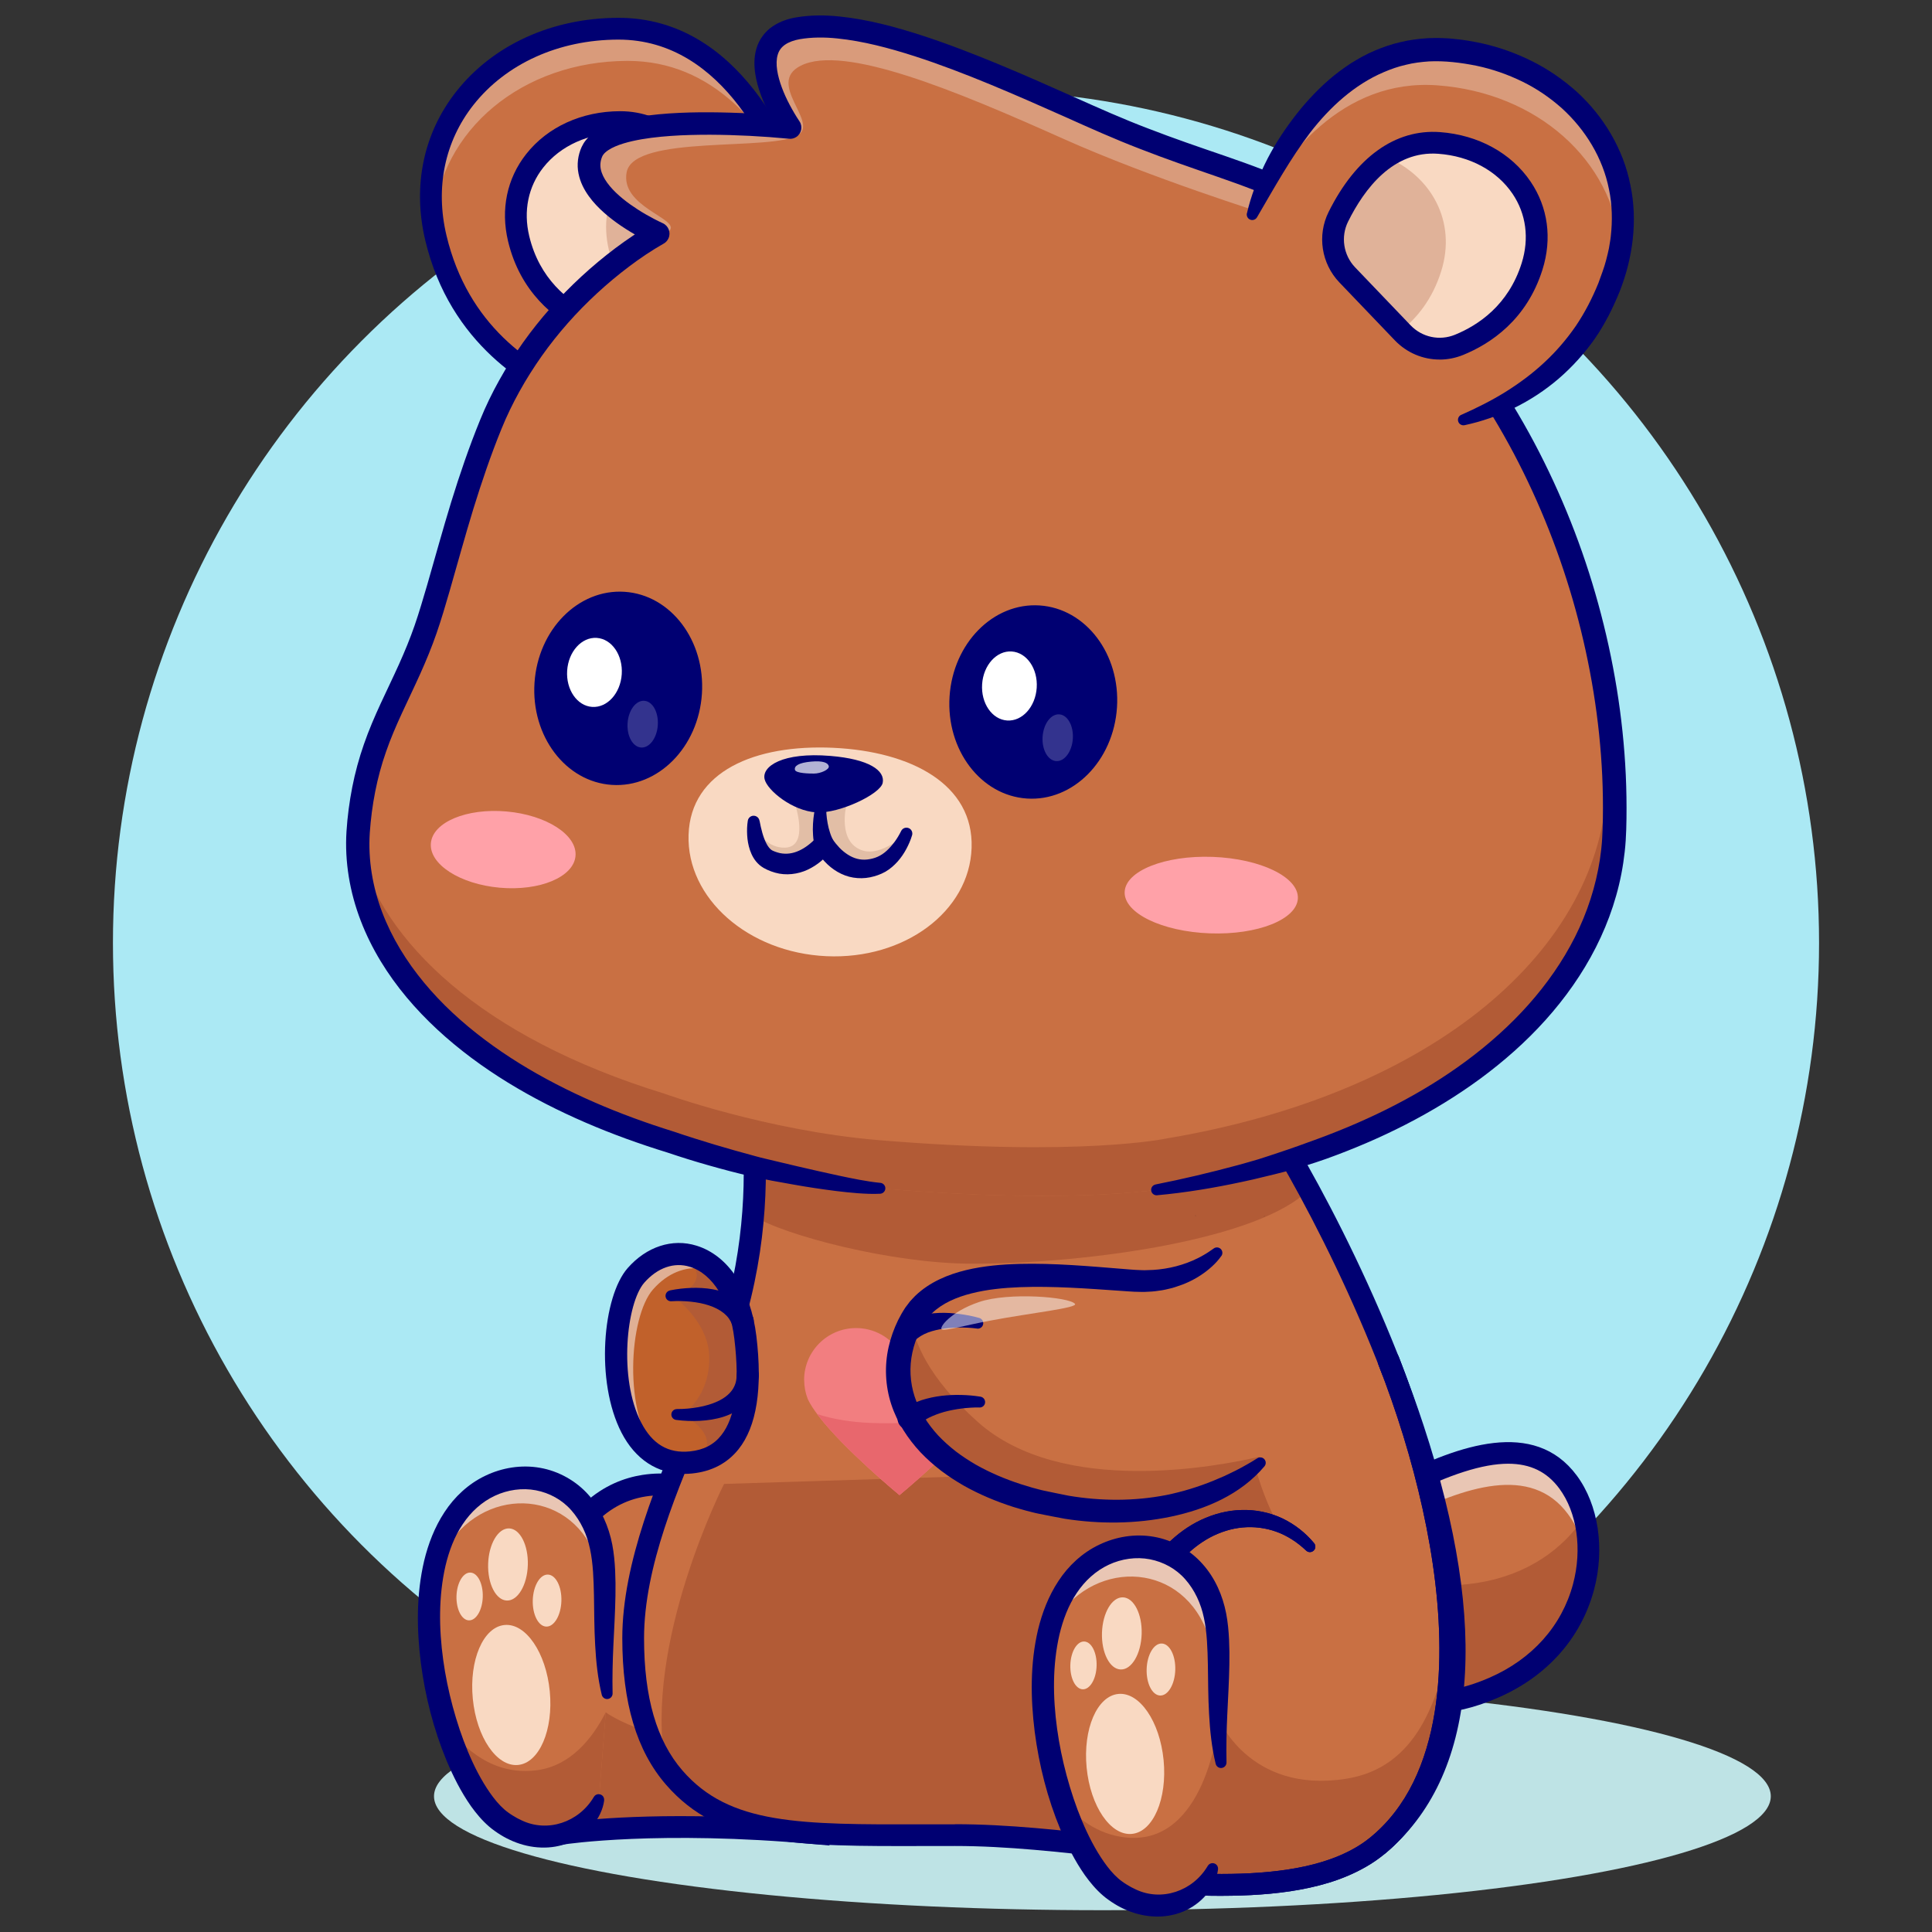
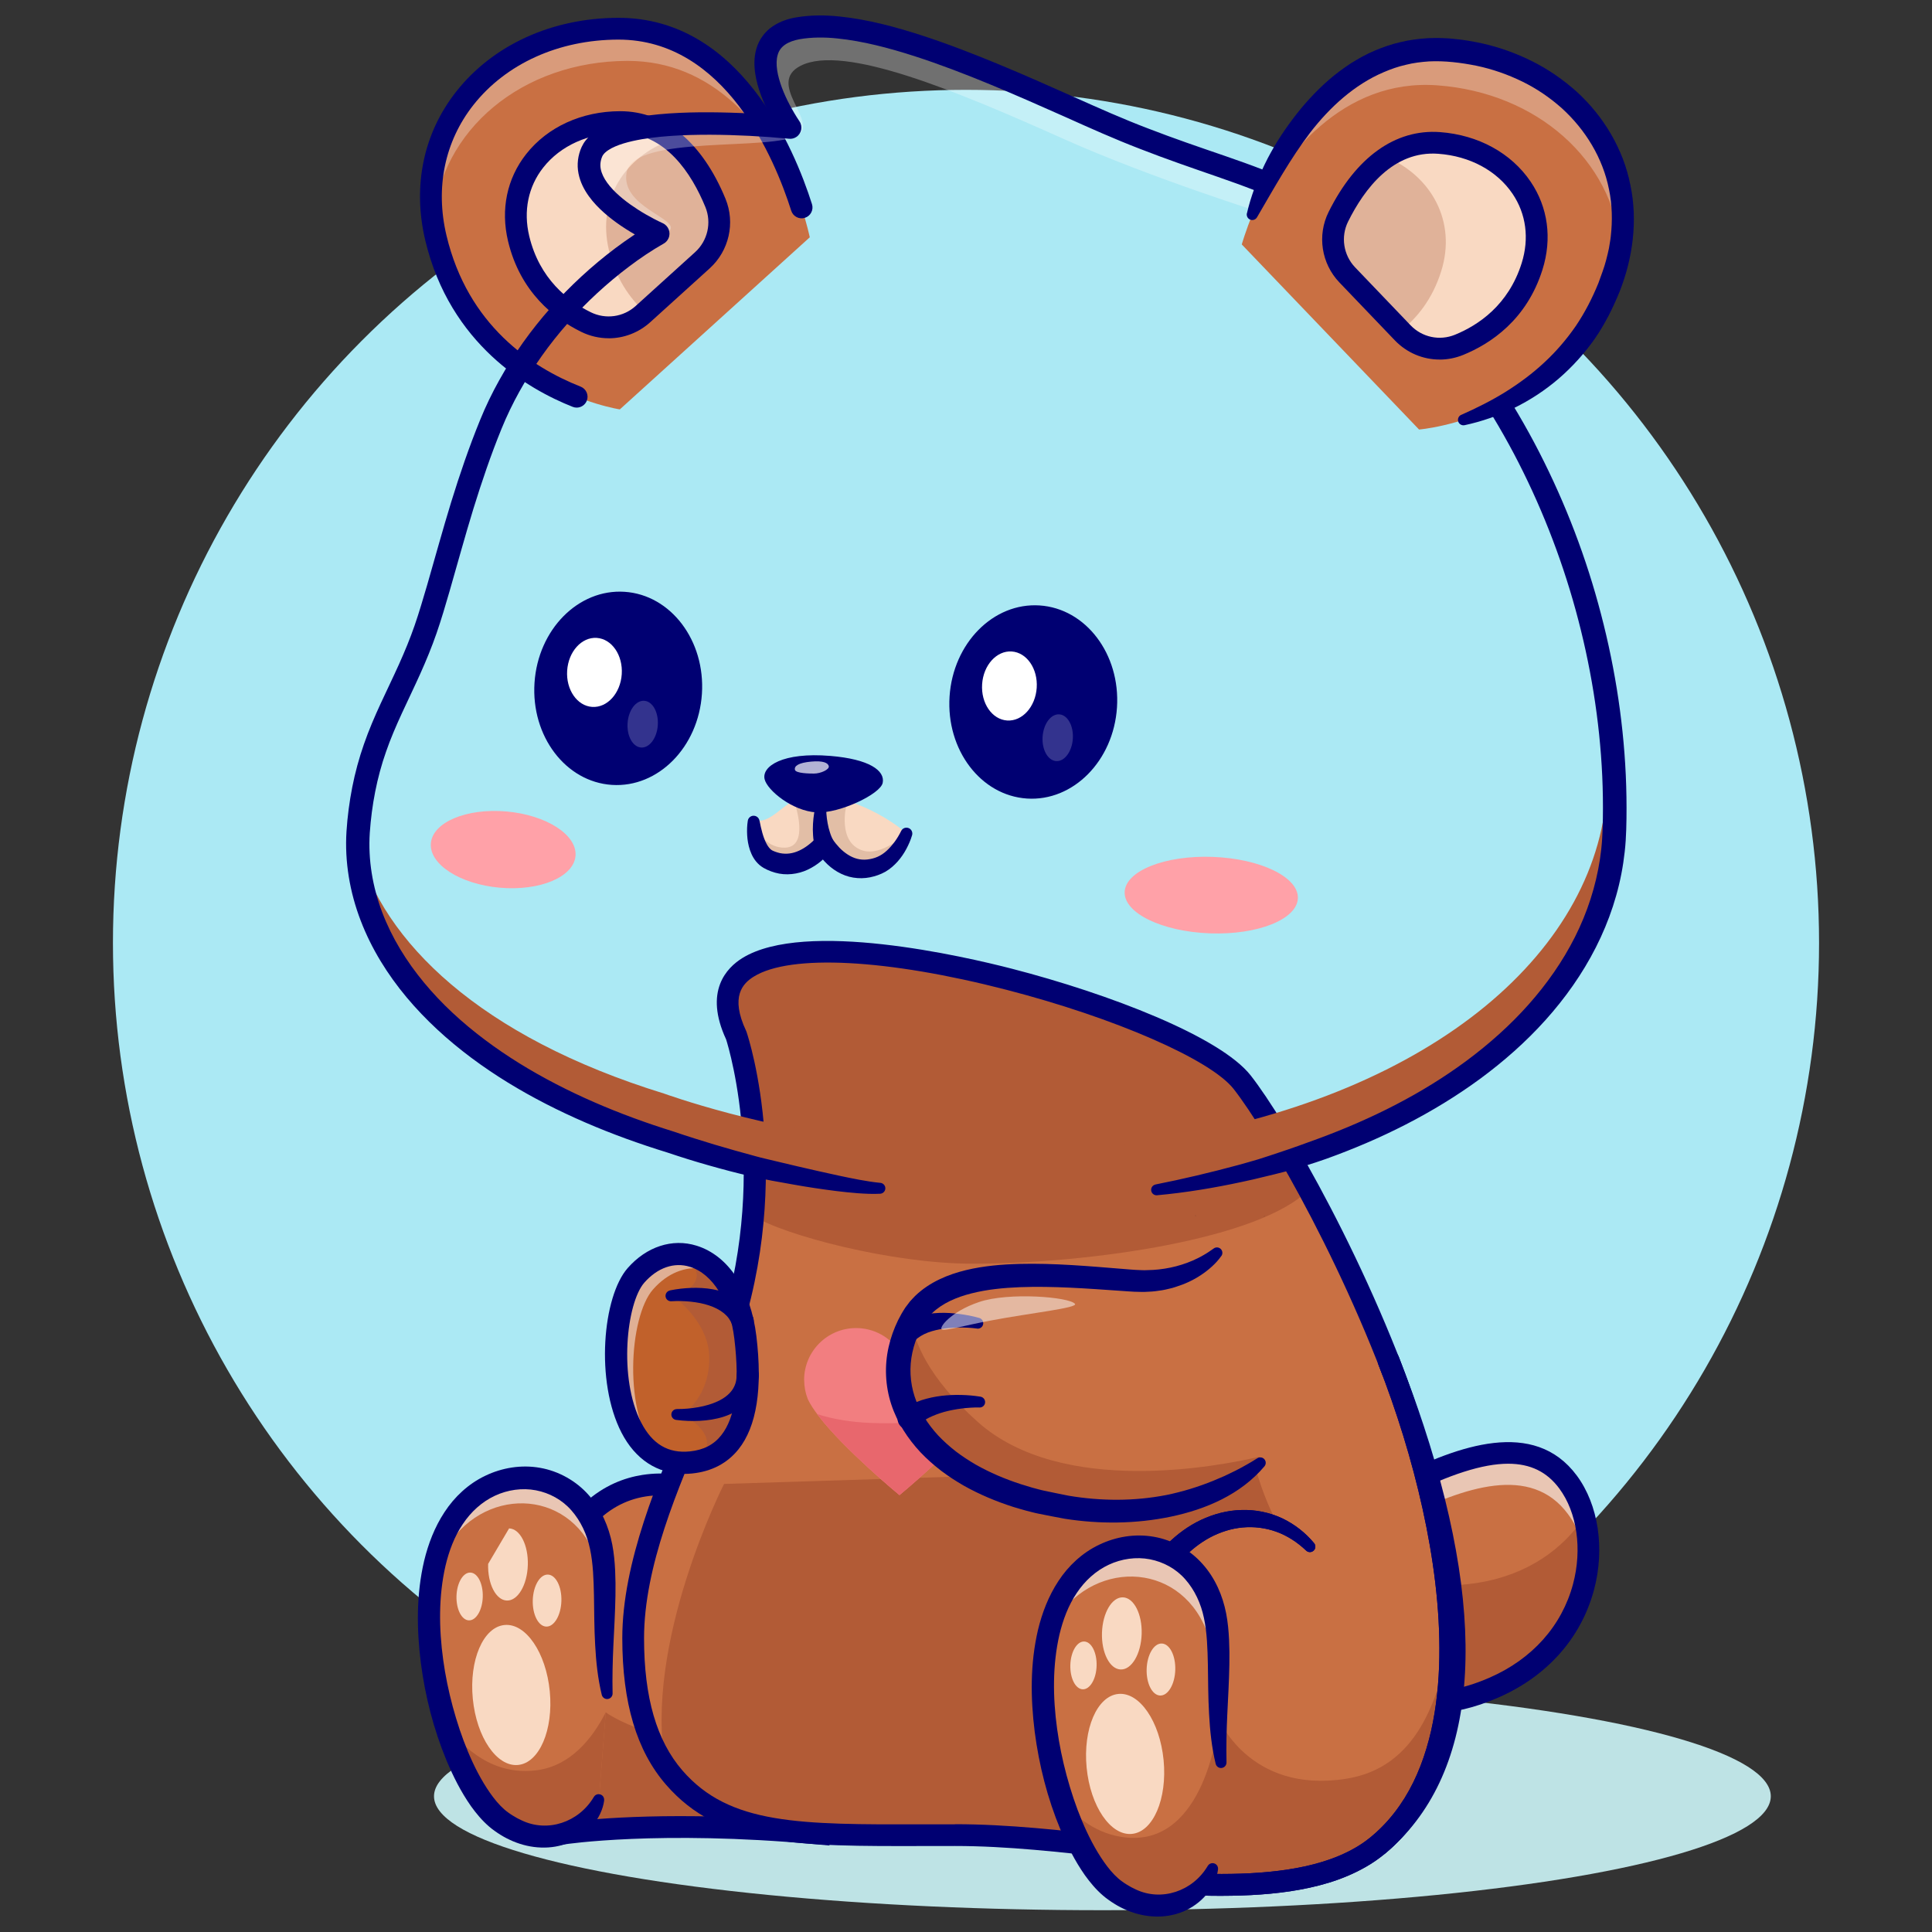
<svg xmlns="http://www.w3.org/2000/svg" id="Layer_2" viewBox="0 0 500 500">
  <rect x="0" y="0" width="500" height="500" fill="#333333" stroke="none" />
  <circle cx="250" cy="244.02" r="220.77" fill="#abe9f4" stroke-width="0" />
  <ellipse cx="285.3" cy="464.87" rx="172.98" ry="29.49" fill="#bee3e5" stroke-width="0" />
  <path d="m405.8,383.54c10.13,13.67,6.69,41.91-19.15,53.2-16.67,7.28-29.84,4.02-38.54-9.56-14.1-21.99-1.65-34.4,14.61-42.54,16.26-8.13,33.5-14.04,43.07-1.11" fill="#c97043" stroke-width="0" />
  <g opacity=".6">
    <path d="m410.83,405.28c-.6-5.12-2.34-9.8-5.04-13.44-9.58-12.93-26.81-7.03-43.07,1.11-9.92,4.96-18.41,11.52-20.34,20.87-2.62-13.96,7.71-22.85,20.34-29.17,16.26-8.13,33.49-14.04,43.07-1.11,4.11,5.55,5.99,13.5,5.04,21.74" fill="#fff" stroke-width="0" />
  </g>
  <path d="m386.65,436.74c-16.67,7.28-29.84,4.02-38.54-9.56-9.55-14.89-6.92-25.39.83-33.14,5.63,12.96,17.12,18.27,33.75,15.55,12.78-2.09,21.86-8.8,27.32-16.98,3.83,14.64-2.39,34.98-23.36,44.14" fill="#b25b36" stroke-width="0" />
  <path d="m370.55,443.36c-10.15,0-18.56-4.92-24.8-14.65-5.9-9.2-7.84-17.67-5.78-25.18,2.28-8.3,9.32-15.3,21.5-21.39,15.89-7.95,35.56-15.16,46.6-.27h0c5.6,7.56,7.31,18.88,4.47,29.53-3.33,12.49-12.12,22.41-24.76,27.92-6.17,2.7-11.94,4.04-17.23,4.04h0Zm19.77-64.55c-6.6,0-15.16,2.78-26.33,8.36-10.67,5.34-16.75,11.18-18.59,17.85-1.63,5.9.09,12.85,5.09,20.65,7.91,12.34,19.7,15.2,35.04,8.49,11.03-4.82,18.69-13.42,21.57-24.21,2.41-9.04,1.05-18.51-3.56-24.73h0c-3.16-4.27-7.43-6.41-13.23-6.41h0Z" fill="#000072" stroke-width="0" />
  <path d="m145.69,474.55s24.29-3.79,65.43-.07c0,0-16.53-74.9-21.63-82.69-5.1-7.78-37.08-18.85-47.9,20.47-9.87,35.87,4.1,62.29,4.1,62.29" fill="#c97043" stroke-width="0" />
  <path d="m211.12,474.48c-41.14-3.72-65.44.07-65.44.07,0,0-9.83-18.6-7.16-45.79,1.65,16.64,18.25,14.38,18.25,14.38,0,0,11.51,9.17,50.02,12.25,2.56,11.06,4.33,19.08,4.33,19.08" fill="#b25b36" stroke-width="0" />
  <path d="m144.13,477.64l-.94-1.78c-.59-1.12-14.38-27.82-4.33-64.35,6.06-22.03,18.24-28.36,27.38-29.8,11.84-1.86,22.47,3.76,25.59,8.53,5.23,7.98,20.32,75.9,22.02,83.62l.83,3.76-3.83-.35c-40.33-3.65-64.51.01-64.75.05l-1.98.31h0Zm26.75-90.65c-1.23,0-2.48.09-3.76.29-10.76,1.69-18.66,10.59-22.82,25.73-8.05,29.26.3,52.14,3.06,58.47,6.52-.79,27.69-2.79,60.18-.14-6.67-29.89-17.02-72.84-20.4-78.01-1.65-2.52-8.29-6.34-16.25-6.34h0Z" fill="#000072" stroke-width="0" />
  <path d="m371.33,457.23c-3.18,7.81-7.94,14.69-14.64,20.28-26.56,3.49-17.31,4.4-41.65,3.08-8.21-.45-17.02-1.44-26.1-2.48-13.69-1.55-28-3.19-41.8-3.19-35.44,0-55.7,1.12-69.67-11.8-1.02-.95-2.01-1.97-2.97-3.08-.8-.91-1.54-1.86-2.22-2.84-6.24-8.87-8.4-20.44-8.41-33.25,0-24.82,15.23-52.73,22.76-72.55,4.96-13.03,7.35-25.56,8.26-36.78,2.22-27.22-4.33-46.66-4.33-46.66-21.21-45.14,114.32-9.06,130.93,12.11,3.15,4.02,8.32,11.96,14.27,22.53,21.58,38.32,53.35,110.97,35.57,154.62" fill="#c97043" stroke-width="0" />
  <path d="m371.33,457.23c-3.18,7.81-7.94,14.69-14.64,20.28-26.56,3.49-17.31,4.4-41.65,3.08-8.21-.45-17.02-1.44-26.1-2.48-13.69-1.55-28-3.19-41.8-3.19-35.44,0-55.7,1.12-69.67-11.8-1.02-.95-2.01-1.97-2.97-3.08-.8-.91-1.54-1.86-2.22-2.84-5.95-31.8,15.11-73.16,15.11-73.16l137.45-4.33s3.93,14.43,9.5,19.72c13.4,12.71,36.31,32.79,37,57.8" fill="#b25b36" stroke-width="0" />
  <path d="m335.75,302.61c1.16,2,2.02,3.63,2.93,5.3-12.32,12.63-56.02,19.13-87.17,19.13-20.63,0-48.59-7.33-56.64-12.41,2.22-27.22-4.33-46.66-4.33-46.66-21.21-45.13,114.32-9.06,130.93,12.11,3.15,4.01,8.33,11.96,14.27,22.53" fill="#b25b36" stroke-width="0" />
  <path d="m329.35,483.98c-3.19,0-7.45-.2-14.47-.58-8.44-.46-17.34-1.47-26.75-2.54-13.53-1.53-27.52-3.12-40.99-3.12-2.69,0-5.3,0-7.82.01-33.09.08-53.05.13-66.95-15.87-7.61-8.77-11.31-21.17-11.32-37.93,0-19.62,9.29-41.27,16.76-58.65,2.29-5.32,4.44-10.34,6.18-14.9,15.91-41.85,4.74-78.87,3.93-81.4-5.79-12.49.15-18.56,4.23-21.07,16.18-9.97,57.47-.39,69.75,2.78,25.05,6.47,53.87,17.53,61.8,27.64,8.94,11.4,31.24,49.64,44.7,90.47,17.35,52.63,13.92,90.96-9.91,110.85-.41.34-.91.56-1.44.63-8.24,1.08-12.96,1.9-16.41,2.51-4.59.8-6.94,1.17-11.29,1.17h0Zm-82.22-11.88c13.79,0,27.94,1.6,41.63,3.16,9.33,1.06,18.15,2.06,26.42,2.51,16.42.89,17.18.76,24.49-.52,3.38-.59,7.97-1.39,15.82-2.43,26.95-23.28,19.02-69.47,7.55-104.24-13.24-40.17-35.05-77.63-43.78-88.76-5.97-7.61-30.69-18.4-58.78-25.66-30.83-7.97-55.89-9.29-65.38-3.43-2.86,1.77-6.19,5.14-2.01,14.05.04.1.09.2.12.3.55,1.62,13.18,40.23-3.96,85.34-1.77,4.67-3.96,9.75-6.26,15.12-7.65,17.79-16.31,37.96-16.31,56.43,0,15.34,3.26,26.54,9.94,34.24,12.2,14.05,30.13,14,62.68,13.93,2.53,0,5.14-.01,7.84-.01h0Zm109.55,5.4h0,0Z" fill="#000072" stroke-width="0" />
  <path d="m288.09,477.5c-.33-.79-.64-1.66-.91-2.58.27.92.57,1.79.91,2.58" fill="#fff" stroke-width="0" />
  <path d="m284.77,459.99c-1.74,9.17.94,17.38,5.98,18.34s10.54-5.7,12.28-14.87c1.74-9.17-.94-17.38-5.98-18.34-5.04-.96-10.54,5.7-12.28,14.87" fill="#fc7e81" stroke-width="0" />
  <path d="m309.37,314.51l.04.4v-.43s-.03.02-.04.03" fill="#1d1d1d" stroke-width="0" />
  <polygon points="327.17 314.91 327.21 314.91 327.21 314.51 327.17 314.9 327.17 314.91" fill="#1d1d1d" stroke-width="0" />
  <path d="m356.69,477.5c-12.63,10.52-33.74,10.78-51.2,10.07h-.02s-.05,0-.08-.02c-.2-.08-.42-.42-.68-.98-.05-.11-.11-.24-.16-.38-.2-.46-.42-1.03-.64-1.7-.03-.11-.07-.22-.11-.33-.24-.72-.49-1.54-.75-2.44-.05-.21-.12-.42-.18-.64-.2-.72-.41-1.48-.61-2.28-.07-.26-.14-.52-.2-.79-.13-.49-.26-.99-.39-1.51-.05-.17-.09-.35-.13-.53-.34-1.33-.67-2.72-1.01-4.16-.05-.24-.11-.48-.16-.71-.46-1.93-.91-3.94-1.36-5.95-.08-.37-.16-.74-.24-1.1-.04-.21-.09-.42-.13-.62-.12-.53-.24-1.05-.35-1.58-.12-.57-.24-1.15-.37-1.72-.11-.51-.22-1.02-.33-1.53-.04-.18-.08-.36-.12-.54-.23-1.06-.45-2.11-.66-3.13,0-.02,0-.03,0-.04-.05-.28-.12-.56-.17-.84-.08-.38-.16-.75-.24-1.12-.09-.44-.18-.88-.27-1.3,0-.05-.02-.09-.03-.14-.13-.64-.26-1.25-.38-1.84-.05-.3-.12-.59-.18-.87-.02-.14-.05-.28-.09-.42-.05-.28-.11-.56-.16-.82-.09-.41-.16-.79-.24-1.17-.08-.38-.15-.74-.22-1.08-.06-.34-.13-.65-.19-.96-.46-2.31-.74-3.71-.74-3.71-5.37-41.68,28.2-58.57,45.15-40.29l20.32-48.13c8.99,23.02,15.73,49.75,15.94,73.43.21,21.51-4.93,40.49-18.62,51.9" fill="#c97043" stroke-width="0" />
  <path d="m356.69,477.5c-12.63,10.52-33.74,10.78-51.2,10.07h-.02s-.05,0-.08-.02c-.2-.08-.42-.42-.68-.98-.05-.12-.12-.24-.16-.38-.2-.46-.42-1.03-.64-1.7-.04-.11-.07-.22-.11-.33-.24-.72-.49-1.54-.75-2.44-.05-.21-.12-.42-.18-.64-.2-.72-.41-1.48-.61-2.28-.07-.26-.14-.52-.2-.79-.13-.49-.26-.99-.39-1.51-.05-.17-.09-.35-.13-.53-.34-1.33-.67-2.72-1.01-4.16-.05-.24-.11-.48-.16-.71-.46-1.93-.91-3.94-1.36-5.95-.08-.37-.16-.74-.24-1.1-.04-.21-.09-.42-.13-.62-.12-.53-.23-1.05-.35-1.58-.12-.57-.24-1.15-.37-1.72-.11-.51-.22-1.02-.33-1.53-.04-.18-.08-.36-.12-.54-.22-1.07-.44-2.11-.66-3.13,0-.02,0-.03,0-.04-.05-.28-.12-.56-.17-.84-.08-.38-.16-.75-.24-1.12-.09-.44-.18-.88-.27-1.3,0-.05-.02-.09-.03-.14-.13-.63-.25-1.25-.38-1.84-.05-.3-.12-.59-.18-.87-.02-.14-.05-.28-.09-.42-.05-.28-.11-.56-.16-.82-.08-.41-.16-.8-.24-1.17-.08-.38-.15-.74-.22-1.08-.06-.34-.13-.65-.19-.96,9.23.12,20.55.1,20.55.1,0,0,7.88,19.87,33.14,15.92,18.76-2.94,23.59-20.9,26.99-34.72.21,21.51-4.93,40.49-18.62,51.9" fill="#b25b36" stroke-width="0" />
  <path d="m362,351.16c4.82,12.39,8.79,25.11,11.66,38.11,2.85,13,4.67,26.31,4.47,39.78-.12,6.72-.77,13.49-2.27,20.14-1.52,6.64-3.89,13.2-7.57,19.13-1.84,2.95-3.98,5.75-6.44,8.25-1.22,1.26-2.51,2.43-3.9,3.54-1.4,1.13-2.88,2.13-4.42,3.01-6.17,3.56-12.97,5.33-19.67,6.35-6.73,1-13.46,1.22-20.12,1.16-1.67-.02-3.33-.06-4.99-.11l-2.49-.09-.62-.02h-.16s-.08,0-.08,0c.11,0-.34,0-.68-.1-.33-.09-.5-.18-.74-.3-.16-.09-.29-.19-.43-.29-.2-.16-.37-.33-.47-.45-.43-.51-.55-.77-.71-1.06-.15-.28-.25-.51-.36-.75-.4-.93-.67-1.74-.94-2.58-.27-.82-.51-1.64-.74-2.45-.46-1.62-.89-3.24-1.3-4.85-1.62-6.45-3.03-12.89-4.41-19.34l-2.01-9.68-.97-4.85-.48-2.43-.04-.24-.02-.17-.04-.33-.08-.66c-.05-.44-.11-.89-.15-1.31-.67-6.79-.45-13.79,1.24-20.58,1.67-6.76,4.96-13.33,10.03-18.41,2.53-2.52,5.46-4.69,8.73-6.23,3.26-1.53,6.83-2.48,10.46-2.56,3.62-.13,7.26.63,10.51,2.13,3.24,1.54,6.08,3.77,8.29,6.45.5.6.41,1.49-.19,1.99-.56.46-1.36.42-1.87-.07h0c-2.26-2.15-4.86-3.85-7.69-4.87-2.82-1.02-5.83-1.39-8.78-1.11-2.95.27-5.82,1.21-8.44,2.6-2.61,1.42-4.99,3.29-7.02,5.5-4.07,4.43-6.82,10.05-8.35,16.01-1.53,5.98-1.88,12.32-1.28,18.6.03.4.08.76.12,1.14l.06.56.03.28v.14s.02.04.03.06l.47,2.41.97,4.82,2,9.63c1.37,6.41,2.77,12.82,4.36,19.13.4,1.57.81,3.14,1.25,4.68.22.77.45,1.53.69,2.27.24.73.49,1.47.75,2.05.06.14.13.28.17.36.03.07.12.17-.04-.03-.03-.04-.13-.14-.25-.23-.1-.08-.19-.14-.3-.21-.19-.11-.32-.16-.6-.24-.29-.09-.69-.09-.53-.08h.08s.15,0,.15,0l.61.02,2.44.09c1.63.05,3.25.09,4.87.1,6.48.07,12.94-.16,19.23-1.1,6.26-.94,12.42-2.61,17.68-5.65,1.31-.75,2.57-1.6,3.73-2.54,1.17-.94,2.33-1.99,3.39-3.08,2.16-2.19,4.04-4.65,5.68-7.27,3.27-5.27,5.45-11.24,6.86-17.4,1.39-6.18,2.02-12.58,2.13-19,.2-12.86-1.55-25.79-4.34-38.47-2.8-12.68-6.69-25.15-11.41-37.28h0c-.57-1.46.15-3.09,1.6-3.65,1.45-.56,3.08.15,3.65,1.6" fill="#000072" stroke-width="0" />
  <path d="m362,351.16c4.82,12.39,8.79,25.11,11.66,38.11,2.85,13,4.67,26.31,4.47,39.78-.12,6.72-.77,13.49-2.27,20.14-1.52,6.64-3.89,13.2-7.57,19.13-1.84,2.95-3.98,5.75-6.44,8.25-1.22,1.26-2.51,2.43-3.9,3.54-1.4,1.13-2.88,2.13-4.42,3.01-6.17,3.56-12.97,5.33-19.67,6.35-6.73,1-13.46,1.22-20.12,1.16-1.67-.02-3.33-.06-4.99-.11l-2.49-.09-.62-.02h-.16s-.08,0-.08,0c.11,0-.34,0-.68-.1-.33-.09-.5-.18-.74-.3-.16-.09-.29-.19-.43-.29-.2-.16-.37-.33-.47-.45-.43-.51-.55-.77-.71-1.06-.15-.28-.25-.51-.36-.75-.4-.93-.67-1.74-.94-2.58-.27-.82-.51-1.64-.74-2.45-.46-1.62-.89-3.24-1.3-4.85-1.62-6.45-3.03-12.89-4.41-19.34l-2.01-9.68-.97-4.85-.48-2.43-.04-.24-.02-.17-.04-.33-.08-.66c-.05-.44-.11-.89-.15-1.31-.67-6.79-.45-13.79,1.24-20.58,1.67-6.76,4.96-13.33,10.03-18.41,2.53-2.52,5.46-4.69,8.73-6.23,3.26-1.53,6.83-2.48,10.46-2.56,3.62-.13,7.26.63,10.51,2.13,3.24,1.54,6.08,3.77,8.29,6.45.5.6.41,1.49-.19,1.99-.56.46-1.36.42-1.87-.07h0c-2.26-2.15-4.86-3.85-7.69-4.87-2.82-1.02-5.83-1.39-8.78-1.11-2.95.27-5.82,1.21-8.44,2.6-2.61,1.42-4.99,3.29-7.02,5.5-4.07,4.43-6.82,10.05-8.35,16.01-1.53,5.98-1.88,12.32-1.28,18.6.03.4.08.76.12,1.14l.06.56.03.28v.14s.02.04.03.06l.47,2.41.97,4.82,2,9.63c1.37,6.41,2.77,12.82,4.36,19.13.4,1.57.81,3.14,1.25,4.68.22.77.45,1.53.69,2.27.24.73.49,1.47.75,2.05.06.14.13.28.17.36.03.07.12.17-.04-.03-.03-.04-.13-.14-.25-.23-.1-.08-.19-.14-.3-.21-.19-.11-.32-.16-.6-.24-.29-.09-.69-.09-.53-.08h.08s.15,0,.15,0l.61.02,2.44.09c1.63.05,3.25.09,4.87.1,6.48.07,12.94-.16,19.23-1.1,6.26-.94,12.42-2.61,17.68-5.65,1.31-.75,2.57-1.6,3.73-2.54,1.17-.94,2.33-1.99,3.39-3.08,2.16-2.19,4.04-4.65,5.68-7.27,3.27-5.27,5.45-11.24,6.86-17.4,1.39-6.18,2.02-12.58,2.13-19,.2-12.86-1.55-25.79-4.34-38.47-2.8-12.68-6.69-25.15-11.41-37.28h0c-.57-1.46.15-3.09,1.6-3.65,1.45-.56,3.08.15,3.65,1.6" fill="#000072" stroke-width="0" />
  <g opacity=".3">
    <path d="m284.37,468.13c.56,5.47,2.91,9.55,6.38,10.21,2.77.53,5.68-1.25,8.03-4.48-5.12.36-10.52-.83-14.41-5.73" fill="#000072" stroke-width="0" />
  </g>
  <path d="m157.14,438.44l-.37,4.71-1.75,22.37c-2.64,8.26-14.24,14.08-25.5,5.76-5.29-3.91-10.56-13.45-14.1-24.92-5.68-18.38-6.97-41.73,2.99-54.89,10.65-14.06,31.98-11.7,36.86,7.45,2.59,10.19-.02,25.41,1.87,39.52" fill="#c97043" stroke-width="0" />
  <g opacity=".6">
    <path d="m156.5,411.64c-.42-1.98-.85-3.84-1.29-5.54-5.06-19.83-27.16-22.28-38.2-7.72-2.36,3.12-4.11,6.79-5.34,10.83.97-6.78,3.1-12.94,6.74-17.74,10.65-14.06,31.98-11.7,36.86,7.44.94,3.68,1.19,8.02,1.22,12.73" fill="#fff" stroke-width="0" />
  </g>
  <path d="m156.77,443.14l-1.75,22.37c-2.64,8.26-14.24,14.08-25.5,5.76-5.29-3.91-10.56-13.45-14.1-24.92,4.57,6.22,12.37,13.3,23.61,11.77,8.67-1.18,14.28-8.18,17.74-14.99" fill="#b25b36" stroke-width="0" />
  <path d="m156.36,465.94c-.31,2.4-1.46,4.68-3.04,6.57-1.6,1.88-3.67,3.37-5.98,4.35-2.31.96-4.85,1.38-7.35,1.28-2.5-.08-4.95-.67-7.2-1.61-1.12-.48-2.21-1.02-3.22-1.66-.52-.31-1.01-.65-1.49-.99-.48-.33-1.02-.75-1.47-1.14-1.88-1.62-3.37-3.43-4.71-5.29-2.63-3.75-4.61-7.73-6.32-11.79-3.38-8.14-5.54-16.66-6.67-25.34-1.08-8.67-1.2-17.6.86-26.39,1.06-4.37,2.7-8.7,5.28-12.61,2.55-3.91,6.17-7.32,10.53-9.39,4.33-2.09,9.35-2.92,14.18-2.06,4.83.84,9.38,3.4,12.6,7.06,3.27,3.65,5.2,8.21,6.09,12.77.44,2.28.64,4.53.75,6.74.1,2.21.13,4.39.08,6.54-.08,4.31-.33,8.54-.53,12.73-.2,4.2-.3,8.36-.21,12.54h0c.02.79-.6,1.44-1.39,1.46-.68.01-1.25-.45-1.41-1.08-1.03-4.25-1.48-8.59-1.71-12.89-.25-4.3-.24-8.57-.31-12.76-.09-4.18-.21-8.32-1.02-12.11-.78-3.76-2.41-7.24-4.8-9.96-2.38-2.74-5.67-4.54-9.2-5.22-3.54-.68-7.32-.14-10.65,1.42-3.35,1.57-6.18,4.16-8.29,7.34-2.15,3.18-3.55,6.92-4.47,10.8-1.79,7.81-1.71,16.17-.59,24.31.56,4.08,1.4,8.13,2.47,12.11,1.08,3.98,2.37,7.9,3.95,11.68,1.58,3.77,3.44,7.42,5.69,10.64,1.12,1.6,2.35,3.1,3.68,4.26.34.3.64.54,1.03.82.38.27.76.54,1.16.78.78.5,1.59.93,2.41,1.3,6.61,3.12,14.65.51,18.57-6.06l.04-.06c.4-.68,1.28-.9,1.96-.5.51.3.76.87.69,1.42" fill="#000072" stroke-width="0" />
  <path d="m122.36,439.63c.97,10,6.22,17.68,11.72,17.14,5.5-.53,9.17-9.08,8.2-19.08-.97-10-6.22-17.68-11.72-17.14-5.5.53-9.17,9.08-8.2,19.08" fill="#f9d9c2" stroke-width="0" />
  <path d="m137.88,414.12c-.11,3.72,1.45,6.78,3.5,6.84,2.04.06,3.79-2.9,3.91-6.62.11-3.72-1.45-6.78-3.5-6.84-2.04-.06-3.79,2.9-3.91,6.62" fill="#f9d9c2" stroke-width="0" />
-   <path d="m126.33,404.73c-.16,5.16,2.01,9.4,4.85,9.49,2.84.09,5.26-4.02,5.42-9.18.16-5.16-2.01-9.41-4.85-9.49s-5.26,4.02-5.42,9.18" fill="#f9d9c2" stroke-width="0" />
+   <path d="m126.33,404.73c-.16,5.16,2.01,9.4,4.85,9.49,2.84.09,5.26-4.02,5.42-9.18.16-5.16-2.01-9.41-4.85-9.49" fill="#f9d9c2" stroke-width="0" />
  <path d="m118.14,413.06c-.1,3.41,1.34,6.23,3.21,6.29,1.88.06,3.49-2.66,3.59-6.08.1-3.42-1.33-6.23-3.21-6.29-1.88-.06-3.49,2.66-3.59,6.08" fill="#f9d9c2" stroke-width="0" />
  <path d="m316.01,456.28l-2.12,27.08c-2.64,8.26-14.24,14.08-25.5,5.76-5.07-3.75-10.1-12.64-13.64-23.45-6.06-18.59-7.7-42.84,2.54-56.35,10.64-14.07,31.98-11.7,36.85,7.45,1.98,7.75.94,18.43,1.15,29.31h0c.07,3.42.27,6.84.71,10.21" fill="#c97043" stroke-width="0" />
  <g opacity=".6">
    <path d="m316.01,456.28l-.02.27c-.82-.1-1.44-.18-1.44-.18-.23-11.51.87-22.79-1.22-30.98-5.16-20.23-27.7-22.73-38.95-7.87-1.11,1.46-2.09,3.06-2.94,4.75,1.18-4.89,3.08-9.32,5.84-12.97,10.65-14.06,31.98-11.7,36.86,7.45,1.98,7.75.93,18.42,1.15,29.31h0c.07,3.42.26,6.85.71,10.21" fill="#fff" stroke-width="0" />
  </g>
  <path d="m316.01,456.28s.66,8.86.52,16.99c-.1,5.39-2.64,10.09-2.64,10.09-2.64,8.26-14.24,14.08-25.5,5.76-5.07-3.75-10.1-12.64-13.64-23.45,3.71,4.71,9.17,9.16,16.83,9.89,20.31,1.93,23.64-28.8,23.71-29.47.07,3.41.27,6.83.71,10.2" fill="#b25b36" stroke-width="0" />
  <path d="m315.23,483.79c-.31,2.4-1.46,4.68-3.04,6.57-1.6,1.88-3.67,3.37-5.98,4.35-2.31.96-4.85,1.38-7.35,1.28-2.5-.08-4.95-.67-7.2-1.61-1.12-.48-2.21-1.02-3.22-1.66-.52-.31-1.01-.65-1.49-.99-.48-.33-1.02-.75-1.47-1.14-1.89-1.62-3.37-3.44-4.71-5.29-2.63-3.75-4.61-7.73-6.32-11.79-3.38-8.13-5.54-16.66-6.67-25.34-1.08-8.67-1.2-17.6.86-26.39,1.06-4.37,2.7-8.7,5.28-12.61,2.55-3.91,6.17-7.32,10.53-9.39,4.33-2.09,9.35-2.92,14.19-2.06,4.83.84,9.38,3.4,12.6,7.06,3.27,3.65,5.2,8.21,6.09,12.77.44,2.28.64,4.53.75,6.74.1,2.21.13,4.39.08,6.54-.08,4.31-.33,8.54-.53,12.73-.2,4.2-.3,8.36-.21,12.54h0c.02.79-.6,1.44-1.39,1.46-.68.01-1.25-.45-1.41-1.08-1.03-4.25-1.48-8.6-1.71-12.89-.25-4.3-.24-8.57-.31-12.76-.09-4.18-.21-8.32-1.02-12.11-.78-3.76-2.41-7.24-4.8-9.96-2.38-2.74-5.67-4.54-9.2-5.22-3.54-.68-7.32-.14-10.65,1.42-3.35,1.57-6.18,4.16-8.29,7.34-2.15,3.18-3.55,6.92-4.47,10.8-1.79,7.81-1.71,16.17-.59,24.31.56,4.08,1.4,8.13,2.47,12.11,1.08,3.98,2.37,7.9,3.95,11.68,1.58,3.77,3.44,7.42,5.69,10.64,1.12,1.6,2.35,3.1,3.68,4.26.34.3.64.54,1.03.82.38.27.76.54,1.16.78.78.5,1.59.93,2.41,1.3,6.61,3.12,14.65.51,18.57-6.06l.04-.06c.4-.68,1.28-.9,1.96-.5.51.3.76.87.69,1.42" fill="#000072" stroke-width="0" />
  <path d="m281.22,457.47c.97,10,6.22,17.68,11.72,17.14,5.5-.53,9.17-9.08,8.2-19.08s-6.22-17.68-11.72-17.14-9.17,9.08-8.2,19.08" fill="#f9d9c2" stroke-width="0" />
  <path d="m296.75,431.96c-.11,3.72,1.45,6.78,3.5,6.84s3.79-2.9,3.91-6.62c.11-3.72-1.45-6.78-3.5-6.84s-3.79,2.9-3.91,6.62" fill="#f9d9c2" stroke-width="0" />
  <path d="m285.19,422.57c-.16,5.16,2.01,9.41,4.85,9.49s5.26-4.02,5.42-9.18c.16-5.16-2.01-9.4-4.85-9.49-2.84-.09-5.26,4.02-5.42,9.18" fill="#f9d9c2" stroke-width="0" />
  <path d="m277,430.9c-.1,3.42,1.34,6.23,3.21,6.29,1.88.06,3.49-2.66,3.59-6.08.1-3.41-1.33-6.23-3.21-6.29-1.88-.06-3.49,2.66-3.59,6.08" fill="#f9d9c2" stroke-width="0" />
  <path d="m209.57,61.41s-11.16-54.09-49.61-53.98c-30.99.09-54.29,24.2-47.15,54.18,9.19,38.56,47.6,44.34,47.6,44.34" fill="#c97043" stroke-width="0" />
  <g opacity=".3">
    <path d="m112.06,57.73c1.75-24.17,23.2-41.9,50.29-41.97,22.37-.06,35.86,17.49,43.4,32.99-5.9-15.98-19.43-41.39-45.8-41.32-29.64.08-52.25,22.15-47.9,50.3" fill="#fff" stroke-width="0" />
  </g>
  <path d="m149.24,105.49c-.34,0-.69-.06-1.03-.2-11.49-4.54-31.73-16.16-38.14-43.04-3.35-14.06-.51-27.75,8-38.55,9.52-12.08,24.78-19.04,41.88-19.09h.12c31.38,0,45.46,33.71,50.07,48.22.47,1.48-.35,3.07-1.83,3.54-1.48.47-3.07-.35-3.54-1.83-4.23-13.33-17.04-44.29-44.7-44.29h-.1c-15.36.04-29.02,6.22-37.47,16.94-7.42,9.43-9.89,21.41-6.95,33.76,5.52,23.18,21.93,34.06,34.72,39.11,1.45.57,2.16,2.21,1.59,3.65-.44,1.11-1.5,1.78-2.62,1.78h0Z" fill="#000072" stroke-width="0" />
  <path d="m188.08,61.63s-6.21-30.11-27.61-30.05c-17.25.05-30.22,13.47-26.24,30.16,5.11,21.46,26.49,24.68,26.49,24.68" fill="#ffa1a8" stroke-width="0" />
  <path d="m188.07,61.63l-21.16,19.17-6.2,5.62s-21.38-3.22-26.49-24.68c-3.98-16.69,8.99-30.11,26.24-30.16,5.33-.01,9.72,1.84,13.31,4.64,10.81,8.43,14.3,25.41,14.3,25.41" fill="#f9d9c2" stroke-width="0" />
  <path d="m188.07,61.63l-21.16,19.17c-4-3.67-7.6-8.84-9.33-16.09-3.15-13.23,4.35-24.4,16.18-28.48,10.81,8.43,14.3,25.41,14.3,25.41" fill="#e0b299" stroke-width="0" />
  <path d="m157.52,87.54c-2.42,0-4.86-.55-7.15-1.68-6.88-3.4-15.74-10.22-18.89-23.46-1.95-8.2-.29-16.2,4.69-22.52,5.53-7.03,14.39-11.08,24.29-11.1h.07c11.55,0,21.21,8.05,27.23,22.67,2.56,6.23.92,13.46-4.09,18l-15.37,13.92c-3.04,2.75-6.88,4.18-10.77,4.18h0Zm3-53.14h-.05c-8.17.02-15.41,3.29-19.88,8.96-3.89,4.94-5.18,11.24-3.63,17.73,2.65,11.11,10.11,16.85,15.91,19.71,3.87,1.91,8.45,1.28,11.65-1.62l15.37-13.92c3.25-2.95,4.32-7.64,2.66-11.68-3.6-8.75-10.34-19.18-22.02-19.18h0Zm5.88,46.87h0,0Z" fill="#000072" stroke-width="0" />
-   <path d="m173.66,295.62s26.53,9.63,55.59,12.04c52.15,4.34,74.31-.4,74.31-.4,69.7-11.67,112.7-49.07,114.19-92.02,2.07-59.26-25.96-128.56-82.12-164.38-.7-.34-1.39-.66-2.09-.98-14.37-6.61-28.38-9.52-50.48-19.37-25.98-11.57-57.81-26.33-76.33-23.23-18.07,3.03-2.24,25.77-2.24,25.77,0,0-46.54-4.91-51.38,6.3-4.62,10.7,14.53,19.91,16.92,21.02.16.07.24.1.24.1,0,0-30.08,15.89-43.78,50.52-7.34,18.55-10.68,33.94-15.42,48.95-6.46,20.51-16.39,29.58-18.38,54.61-2.35,29.39,21.81,62.81,80.96,81.07" fill="#c97043" stroke-width="0" />
  <g opacity=".3">
    <path d="m170.03,60.37c1.81-.05,3.08-.31,3.44-.93,1.76-3-12.91-6.07-11.3-14.83,1.83-9.97,38.02-5.31,44.51-9.76,5.02-3.42-8.38-13.3.52-17.83,11.16-5.67,40.19,6.46,68.04,18.92,22.6,10.12,52.34,19.43,52.34,19.43l5.97-5.5c-14.37-6.61-28.38-9.52-50.48-19.37-25.98-11.57-57.81-26.33-76.33-23.23-18.07,3.03-2.24,25.77-2.24,25.77,0,0-46.53-4.92-51.38,6.3-4.62,10.7,14.53,19.91,16.92,21.02" fill="#fff" stroke-width="0" />
  </g>
  <path d="m417.75,215.24c-1.5,42.95-44.5,80.36-114.2,92.03,0,0-22.16,4.75-74.31.41-29.05-2.43-55.59-12.05-55.59-12.05-56.08-17.3-80.7-48.23-81.11-76.44,6.58,24.43,31.53,49.09,79.33,63.83,0,0,26.53,9.63,55.59,12.05,52.14,4.34,74.31-.41,74.31-.41,69.69-11.67,112.69-49.07,114.19-92.03.3-8.62-.04-17.47-1.01-26.38,2.3,13.18,3.24,26.31,2.8,39" fill="#b25b36" stroke-width="0" />
  <path d="m148.94,221.53c-.48,5.45-9.25,9.12-19.59,8.21-10.34-.92-18.32-6.08-17.84-11.52.48-5.45,9.25-9.12,19.59-8.21,10.34.92,18.32,6.08,17.84,11.52" fill="#ffa1a8" stroke-width="0" />
  <path d="m335.89,232.46c-.2,5.47-10.39,9.54-22.77,9.09-12.38-.45-22.26-5.24-22.06-10.7s10.39-9.54,22.77-9.09,22.26,5.24,22.06,10.7" fill="#ffa1a8" stroke-width="0" />
-   <path d="m251.45,219.43c-.54,16.42-17.38,28.97-37.61,28.03-20.23-.94-36.18-15-35.64-31.42.54-16.42,17.2-23.44,37.43-22.51,20.23.94,36.37,9.48,35.82,25.89" fill="#f9d9c2" stroke-width="0" />
  <path d="m299,306.55c7.2-1.42,14.34-3.12,21.41-5.03,1.76-.48,3.53-.99,5.26-1.5,1.75-.55,3.49-1.13,5.22-1.71,3.47-1.14,6.89-2.38,10.31-3.64,13.64-5.03,26.77-11.56,38.37-20.17,5.78-4.3,11.19-9.1,15.95-14.45,4.76-5.34,8.89-11.22,12.08-17.56,3.19-6.33,5.4-13.13,6.46-20.1.26-1.74.46-3.5.57-5.25.11-1.74.16-3.57.19-5.38.06-3.63,0-7.26-.16-10.89-.66-14.52-3.04-28.97-6.89-43.01-3.86-14.04-9.23-27.66-16.02-40.53-6.81-12.85-15.05-24.96-24.72-35.8-9.65-10.85-20.72-20.43-32.93-28.25l.29.16c-6.17-2.99-12.67-5.39-19.3-7.69-6.63-2.3-13.35-4.6-19.97-7.19-6.63-2.54-13.17-5.48-19.56-8.35-6.43-2.87-12.85-5.69-19.32-8.37-6.47-2.67-12.98-5.18-19.58-7.31-6.58-2.11-13.29-3.9-19.96-4.58-3.32-.35-6.65-.34-9.72.19-1.48.26-2.81.74-3.79,1.41-.98.68-1.59,1.5-1.92,2.63-.34,1.12-.36,2.52-.14,3.99.22,1.47.66,2.99,1.22,4.5.56,1.51,1.25,3.01,2.03,4.48.39.73.79,1.46,1.22,2.18.42.7.88,1.45,1.29,2.05.91,1.33.56,3.14-.76,4.04-.58.4-1.26.56-1.91.49h0c-6.76-.65-13.67-1.01-20.48-1.04-3.41,0-6.82.07-10.18.31-3.36.24-6.7.62-9.86,1.33-1.57.36-3.1.8-4.45,1.38-1.34.57-2.51,1.33-3.06,2.06-.15.18-.24.35-.32.51-.1.23-.22.54-.29.8-.15.55-.22,1.1-.2,1.66.04,1.11.46,2.31,1.18,3.5,1.45,2.38,3.88,4.56,6.49,6.44,1.32.94,2.7,1.83,4.13,2.65.71.41,1.44.81,2.17,1.19.72.37,1.5.76,2.16,1.06,1.5.67,2.17,2.43,1.49,3.93-.28.62-.74,1.09-1.29,1.39h-.01c-.68.38-1.48.86-2.23,1.32-.76.47-1.51.96-2.26,1.45-1.49.99-2.96,2.04-4.4,3.13-2.89,2.17-5.66,4.49-8.31,6.94-5.31,4.9-10.12,10.33-14.29,16.21-4.15,5.89-7.71,12.19-10.42,18.85-2.75,6.74-5.12,13.72-7.29,20.74-2.16,7.04-4.1,14.18-6.17,21.35-1.05,3.6-2.08,7.15-3.34,10.79-1.25,3.61-2.71,7.14-4.25,10.57-3.1,6.89-6.51,13.38-8.84,20.14-2.37,6.73-3.7,13.82-4.2,20.96-.46,6.95.72,13.99,3.21,20.57,2.5,6.59,6.28,12.71,10.84,18.21,4.56,5.51,9.91,10.41,15.69,14.75,5.78,4.35,12,8.15,18.47,11.5,6.47,3.35,13.19,6.25,20.06,8.78,1.72.63,3.44,1.24,5.18,1.83l2.61.86,2.67.85c3.52,1.21,6.99,2.28,10.52,3.35,3.51,1.06,7.07,2.04,10.6,3l1.32.35,1.32.32,2.69.64,5.39,1.28c3.6.82,7.2,1.67,10.8,2.43,3.59.76,7.24,1.52,10.71,1.87h.08c.77.09,1.34.78,1.26,1.55-.07.7-.65,1.23-1.33,1.27-1.99.1-3.88,0-5.77-.13-1.89-.14-3.75-.35-5.61-.57-3.72-.47-7.41-1.02-11.09-1.68l-5.51-.99-2.75-.55-1.4-.29-1.38-.32c-3.68-.83-7.28-1.8-10.89-2.82-3.59-1.01-7.21-2.15-10.72-3.33l-2.64-.83-2.68-.88c-1.78-.6-3.56-1.22-5.33-1.86-7.07-2.58-14.02-5.55-20.74-9-6.72-3.45-13.23-7.39-19.33-11.95-6.09-4.56-11.79-9.73-16.73-15.64-4.93-5.9-9.09-12.56-11.88-19.86-2.8-7.28-4.17-15.21-3.67-23.08.25-3.86.75-7.64,1.49-11.43.74-3.78,1.76-7.52,3.03-11.15,2.52-7.29,6.06-13.98,9.05-20.63,1.5-3.33,2.88-6.67,4.06-10.08,1.17-3.37,2.21-6.96,3.25-10.48,2.05-7.09,4.01-14.28,6.21-21.44,2.21-7.16,4.63-14.25,7.49-21.26,1.44-3.55,3.11-7,4.98-10.34,1.86-3.34,3.91-6.58,6.12-9.69,4.43-6.23,9.53-11.95,15.13-17.12,2.8-2.58,5.73-5.03,8.78-7.32,1.53-1.14,3.08-2.25,4.68-3.31.8-.53,1.6-1.05,2.43-1.56.84-.51,1.62-.99,2.58-1.5l.19,5.33c-.92-.41-1.69-.8-2.51-1.23-.81-.42-1.6-.86-2.39-1.31-1.57-.91-3.12-1.89-4.62-2.97-1.5-1.08-2.96-2.26-4.34-3.59-1.37-1.33-2.68-2.83-3.76-4.62-1.07-1.77-1.91-3.93-2.01-6.29-.04-1.17.1-2.37.42-3.49.16-.57.34-1.08.6-1.64.29-.62.64-1.2,1.04-1.7.79-1.01,1.71-1.76,2.62-2.37.92-.6,1.84-1.07,2.76-1.47,1.84-.78,3.66-1.29,5.47-1.7,3.62-.8,7.19-1.19,10.74-1.44,3.55-.24,7.09-.32,10.61-.3,7.06.05,14.02.42,21.07,1.1l-2.68,4.54c-.58-.85-1.04-1.6-1.52-2.41-.47-.8-.92-1.61-1.36-2.44-.86-1.65-1.65-3.36-2.31-5.14-.67-1.79-1.22-3.66-1.52-5.68-.29-2-.35-4.21.32-6.48.63-2.27,2.24-4.44,4.19-5.73,1.94-1.31,4.03-1.96,6.01-2.31,3.87-.66,7.66-.62,11.33-.24,7.36.77,14.34,2.67,21.15,4.86,6.81,2.21,13.44,4.79,19.99,7.5,6.55,2.71,13.01,5.58,19.45,8.45,6.46,2.89,12.79,5.72,19.32,8.2,6.5,2.52,13.12,4.78,19.8,7.07,6.67,2.3,13.43,4.77,19.94,7.9.09.04.19.1.27.15h.02c12.69,8.11,24.2,18.01,34.2,29.22,10.03,11.19,18.56,23.68,25.61,36.91,7.02,13.25,12.6,27.26,16.57,41.72,3.98,14.45,6.44,29.33,7.13,44.33.17,3.75.23,7.51.18,11.26-.03,1.88-.07,3.74-.2,5.69-.12,1.93-.35,3.85-.63,5.76-1.14,7.64-3.62,15.05-7.1,21.9-3.48,6.85-7.94,13.14-13.03,18.8-5.09,5.67-10.81,10.7-16.9,15.19-12.2,8.95-25.82,15.69-39.92,20.75-3.53,1.25-7.12,2.33-10.73,3.32-1.81.48-3.63.91-5.43,1.34-1.83.47-3.64.87-5.47,1.26-7.28,1.57-14.64,2.8-22.07,3.48-.77.07-1.46-.5-1.53-1.27-.07-.73.43-1.37,1.13-1.51h.01,0Z" fill="#000072" stroke-width="0" />
  <path d="m321.37,63.26s14.96-53.16,53.31-50.33c30.91,2.28,52.43,27.99,43.19,57.38-11.9,37.81-50.62,40.85-50.62,40.85" fill="#c97043" stroke-width="0" />
  <g opacity=".3">
    <path d="m323.74,56.41c8.25-15.93,23.67-36.14,48.3-34.32,25.76,1.91,45.31,19.34,47.35,41.89,4.55-26.66-16.05-48.94-44.71-51.05-29.71-2.19-45.38,29.22-50.94,43.49" fill="#fff" stroke-width="0" />
  </g>
  <path d="m322.71,55.18c1.02-4.4,2.65-8.63,4.62-12.7,1.97-4.08,4.42-7.94,7.16-11.59,2.74-3.66,5.85-7.1,9.35-10.17,1.76-1.53,3.64-2.93,5.6-4.23,1.99-1.25,4.05-2.43,6.25-3.35,2.18-.93,4.44-1.72,6.77-2.24,2.32-.58,4.69-.86,7.07-1.02,1.19-.02,2.38-.1,3.56-.02l1.77.07,1.73.17c2.31.21,4.59.62,6.86,1.1,4.53,1,8.94,2.59,13.11,4.67,4.17,2.08,8.04,4.78,11.53,7.9,6.9,6.31,12.02,14.79,13.84,24.08,1.97,9.25.62,19.02-2.76,27.57-1.73,4.28-3.82,8.45-6.46,12.28-2.68,3.8-5.82,7.27-9.32,10.29-7.03,6.04-15.53,10.16-24.36,12.05-.76.16-1.51-.32-1.68-1.09-.14-.67.21-1.33.81-1.59h.02c3.97-1.76,7.81-3.68,11.42-5.92,3.6-2.25,7-4.77,10.06-7.63,3.07-2.84,5.8-6.03,8.17-9.46,2.33-3.46,4.25-7.19,5.83-11.08.7-1.98,1.49-3.94,2-5.94.29-1,.48-2.01.72-3.02.15-1.02.37-2.03.48-3.06.46-4.09.39-8.25-.46-12.26-1.59-8.07-6.08-15.41-12.18-20.96-3.08-2.75-6.54-5.11-10.27-6.93-3.73-1.82-7.69-3.21-11.78-4.07-4.08-.83-8.32-1.34-12.33-1.14-2.02.14-4.04.38-6,.88-1.98.44-3.89,1.12-5.76,1.92-7.51,3.2-13.89,8.99-19.05,15.68-5.14,6.77-9.29,14.29-13.72,21.87-.4.68-1.27.91-1.95.51-.55-.32-.8-.96-.67-1.55" fill="#000072" stroke-width="0" />
  <path d="m342.79,65.01s8.33-29.59,29.67-28.01c17.2,1.27,29.18,15.58,24.04,31.94-6.62,21.05-28.18,22.74-28.18,22.74" fill="#ffa1a8" stroke-width="0" />
  <path d="m342.79,65l19.74,20.62,5.79,6.05s21.55-1.69,28.17-22.74c5.15-16.37-6.84-30.68-24.04-31.95-5.32-.39-9.82,1.15-13.6,3.68-11.38,7.65-16.07,24.33-16.07,24.33" fill="#f9d9c2" stroke-width="0" />
  <path d="m342.79,65l19.74,20.62c4.25-3.37,8.21-8.28,10.44-15.39,4.09-12.97-2.61-24.65-14.12-29.56-11.38,7.65-16.07,24.33-16.07,24.33" fill="#e0b299" stroke-width="0" />
  <path d="m372.56,93.05c-4.29,0-8.47-1.73-11.58-4.97l-14.34-14.98c-4.68-4.88-5.8-12.21-2.8-18.24,7.05-14.18,17.28-21.52,28.83-20.67,9.87.73,18.41,5.39,23.44,12.8,4.52,6.66,5.61,14.76,3.08,22.8-4.08,12.98-13.41,19.16-20.51,22.06-1.99.81-4.07,1.21-6.12,1.21h0Zm-7.51-8.87c2.99,3.12,7.5,4.08,11.5,2.45,5.98-2.44,13.84-7.64,17.26-18.54,2-6.37,1.16-12.74-2.37-17.95-4.05-5.97-11.04-9.74-19.19-10.34-11.69-.88-19.16,9.07-23.37,17.56-1.94,3.91-1.21,8.67,1.83,11.84l14.34,14.98h0Z" fill="#000072" stroke-width="0" />
  <path d="m211.51,365.99c.12.15.24.31.35.46,6.76,8.8,20.93,20.47,20.93,20.47,0,0,14.14-11.66,20.92-20.45.37-.48.72-.96,1.04-1.42-8.23,2.31-17.9,3.61-29.2,3.21-5.25-.18-9.9-.97-14.04-2.28" fill="#e8676d" stroke-width="0" />
  <path d="m208.12,357.15c0,1.71.32,3.35.91,4.86h0s0,.02,0,.03c.61,1.32,1.6,2.82,2.82,4.41,6.77,8.8,20.93,20.47,20.93,20.47,0,0,14.14-11.66,20.92-20.45,1.23-1.6,2.23-3.11,2.84-4.43,0,0,.01-.02,0-.03h0c.59-1.51.91-3.15.91-4.86,0-7.43-6.02-13.45-13.44-13.45-4.69,0-8.83,2.4-11.23,6.05-2.4-3.64-6.53-6.05-11.23-6.05-7.43,0-13.45,6.02-13.45,13.45" fill="#f27e80" stroke-width="0" />
  <path d="m211.51,365.99c.12.15.24.31.35.46,6.76,8.8,20.93,20.47,20.93,20.47,0,0,14.14-11.66,20.92-20.45.37-.48.72-.96,1.04-1.42-8.23,2.31-17.9,3.61-29.2,3.21-5.25-.18-9.9-.97-14.04-2.28" fill="#e8676d" stroke-width="0" />
  <path d="m234.61,215.63c-.15,2.37-4.09,8.05-7.09,9.3-8.54,3.51-14.28-6.55-14.28-6.55-2.76,3.39-8.69,7.81-14.3,4.07-1.65-1.09-3.25-5.63-3.74-8.4-.12-.68-.17-1.24-.15-1.63,6.21.9,8.28-7.81,18.19-6.78,0,0,11.63,1.78,21.36,10" fill="#f9d9c2" stroke-width="0" />
  <path d="m234.61,215.63c-.15,2.37-4.09,8.05-7.09,9.3-8.54,3.51-14.28-6.55-14.28-6.55-2.76,3.39-8.69,7.81-14.3,4.07-1.65-1.09-3.25-5.63-3.74-8.4,1.04,1.8,3.73,5.5,8.03,5.32,6.3-.27,2.51-11.29,2.51-11.29l13.3.32s-2.42,9.53,4.15,11.69c5.03,1.65,11.42-4.45,11.42-4.45" fill="#e2bea6" stroke-width="0" />
  <path d="m213.83,208.06c-.03.78-.01,1.67.04,2.49.06.84.17,1.67.32,2.49.14.81.34,1.6.59,2.36.23.76.55,1.48.87,2.16v.02c.61,1.27.07,2.79-1.2,3.39-1.27.6-2.79.06-3.39-1.21-.08-.18-.15-.38-.19-.56-.22-1.02-.39-2.02-.45-3.02-.07-.99-.08-1.98-.02-2.94.05-.97.16-1.92.31-2.86.16-.95.35-1.84.63-2.82.19-.68.9-1.07,1.57-.88.58.16.95.7.93,1.27v.09s0,0,0,0Z" fill="#000072" stroke-width="0" />
  <path d="m196.58,212.45c.39,2.03.91,4.21,1.75,5.82.41.81.92,1.43,1.37,1.73.11.08.22.13.33.18.13.06.4.17.59.24.42.16.83.27,1.25.37,1.66.33,3.31.11,4.93-.64,1.62-.73,3.17-1.96,4.49-3.37l1.98-2.67,2.2,3.08.37.51c.14.19.29.39.44.58.31.38.63.75.96,1.1.67.7,1.41,1.3,2.17,1.79,1.52.98,3.19,1.47,5.03,1.27,1.91-.22,3.54-.89,5.04-2.27.74-.67,1.42-1.47,2.06-2.32.62-.84,1.2-1.83,1.64-2.71l.05-.1c.37-.75,1.29-1.05,2.04-.68.67.33.98,1.1.78,1.79-.39,1.31-.88,2.41-1.49,3.56-.6,1.13-1.34,2.22-2.22,3.22-.89,1-1.94,1.94-3.19,2.67-1.3.73-2.58,1.15-3.98,1.45-1.4.28-2.89.31-4.35.07-1.46-.23-2.86-.78-4.1-1.5-1.24-.72-2.33-1.63-3.27-2.63-.47-.5-.91-1.02-1.31-1.57-.2-.28-.39-.56-.58-.85-.2-.31-.34-.56-.56-.98l4.19.4c-1.57,2.11-3.62,3.89-6.15,5.08-2.51,1.19-5.65,1.58-8.43.78-.69-.2-1.36-.43-2-.73-.33-.16-.59-.28-.96-.49-.39-.23-.76-.49-1.09-.77-1.33-1.15-2.02-2.56-2.47-3.85-.44-1.31-.65-2.6-.72-3.85-.07-1.27-.04-2.46.16-3.75.13-.84.91-1.41,1.74-1.28.66.1,1.15.6,1.27,1.22l.02.12h0Z" fill="#000072" stroke-width="0" />
  <path d="m228.44,202.61c-.59,2.9-11.25,7.97-17.1,7.64-6.28-.35-12.8-5.75-13.46-8.6-.78-3.33,4.66-7.04,17-6.02,10.1.83,14.21,3.81,13.56,6.98" fill="#000072" stroke-width="0" />
  <g opacity=".7">
    <path d="m214.49,198.28c.2.86-2.06,1.92-3.85,1.92-1.02,0-4.69-.03-4.91-.97-.22-.95.81-1.82,4.2-2.13,3.09-.28,4.36.32,4.56,1.18" fill="#fff" stroke-width="0" />
  </g>
  <path d="m326.24,378.47s-17.14,17.15-50.89,11.48c-2.08-.35-4.22-.79-6.42-1.32-31.26-7.53-43-28.73-33.03-46.88l.21-.38c6.78-11.94,25.9-12.08,45.19-10.81,4.03.26,8.07.59,12,.88,14.53,1.08,21.73-7.33,21.73-7.33l10.91,52.88.3,1.47h0Z" fill="#c97043" stroke-width="0" />
  <path d="m326.24,378.47s-17.14,17.15-50.89,11.48c-2.08-.35-4.22-.79-6.42-1.32-31.26-7.53-43-28.73-33.03-46.88.68,5.3,4.05,14.54,17.13,26.23,21.75,19.44,62.57,11.44,72.91,9.02l.3,1.47h0Z" fill="#b25b36" stroke-width="0" />
  <path d="m316.09,325.03c-.41.58-.76,1.01-1.18,1.48-.41.44-.83.88-1.28,1.28-.89.81-1.84,1.55-2.85,2.21-2,1.34-4.23,2.35-6.54,3.06l-.87.27-.88.21c-.59.13-1.18.3-1.77.38l-1.79.25c-.6.09-1.2.09-1.8.13-1.2.1-2.4.02-3.6,0-1.17-.05-2.23-.15-3.35-.22-8.83-.61-17.61-1.28-26.21-.96-4.29.17-8.54.59-12.52,1.6-3.96.99-7.66,2.61-10.26,5.16-.33.32-.61.67-.93.99-.27.36-.55.71-.81,1.08-.23.39-.48.74-.71,1.17l-.69,1.32c-.86,1.79-1.51,3.65-1.92,5.55-.83,3.8-.63,7.75.58,11.45,1.2,3.7,3.38,7.12,6.11,10.08,1.39,1.47,2.92,2.83,4.54,4.1,1.64,1.25,3.38,2.38,5.18,3.43,3.63,2.06,7.53,3.71,11.57,5.03,1.02.31,2.03.63,3.05.93,1.03.26,2.05.58,3.1.79,2.1.43,4.19.89,6.29,1.29,8.43,1.42,17.06,1.44,25.36-.19,4.14-.85,8.18-2.09,12.09-3.68.97-.42,1.93-.84,2.91-1.24l2.86-1.38c.93-.5,1.89-.97,2.8-1.51.92-.5,1.86-1.09,2.68-1.6l.18-.11c.66-.41,1.53-.2,1.93.46.33.53.26,1.19-.12,1.65-6.2,7.32-15.16,11.11-24.17,13.01-9.06,1.9-18.43,1.97-27.47.56-2.25-.4-4.49-.86-6.73-1.3-1.12-.21-2.23-.54-3.34-.81-1.11-.3-2.21-.63-3.31-.96-4.39-1.41-8.69-3.2-12.77-5.49-2.03-1.17-4.01-2.45-5.9-3.88-1.88-1.45-3.67-3.03-5.33-4.77-3.27-3.51-6.03-7.7-7.57-12.44-1.54-4.73-1.78-9.93-.68-14.77.54-2.42,1.38-4.76,2.45-6.96l.86-1.62c.3-.54.68-1.11,1.02-1.66.38-.53.79-1.05,1.19-1.57.45-.48.88-.98,1.34-1.43,1.88-1.82,4.05-3.23,6.29-4.3,2.24-1.07,4.56-1.83,6.87-2.39,4.63-1.11,9.25-1.48,13.8-1.61,9.11-.22,18.02.59,26.84,1.3,1.09.08,2.24.2,3.27.25,1.01.03,2.03.13,3.04.06,2.02-.02,4.03-.25,6-.66,1.97-.41,3.9-1.02,5.77-1.83.92-.43,1.86-.85,2.73-1.38.45-.25.88-.52,1.31-.8.42-.27.87-.59,1.21-.83l.17-.12c.63-.45,1.51-.3,1.96.33.35.5.34,1.15.01,1.62" fill="#000072" stroke-width="0" />
  <path d="m252.79,343.82c-1.51-.2-3.17-.28-4.74-.26-1.58.03-3.16.13-4.66.42-1.49.29-2.95.68-4.2,1.29-1.25.62-2.29,1.4-3.06,2.31h0c-1.01,1.2-2.8,1.34-3.98.32-1.19-1.01-1.32-2.8-.31-3.98.08-.1.19-.2.28-.28,1.62-1.43,3.48-2.38,5.33-2.97,1.86-.59,3.71-.8,5.52-.89,1.81-.08,3.58.05,5.31.27,1.75.23,3.41.54,5.15,1.03.75.21,1.19.99.98,1.74-.19.68-.86,1.11-1.54,1.02h-.06s0,0,0,0Z" fill="#000072" stroke-width="0" />
  <path d="m253.44,364.25c-1.46-.02-3.05.09-4.55.27-1.52.19-3.01.48-4.45.86-1.44.4-2.81.92-4.08,1.54-1.26.64-2.38,1.42-3.34,2.29l-.04.04c-1.17,1.04-2.95.93-3.99-.23-1.04-1.17-.93-2.95.23-3.99.1-.09.21-.18.32-.25,1.6-1.06,3.28-1.86,4.98-2.43,1.71-.54,3.42-.9,5.13-1.11,1.71-.2,3.4-.27,5.08-.23,1.69.04,3.31.17,5.03.45.77.13,1.29.85,1.17,1.62-.11.7-.72,1.19-1.41,1.18h-.08Z" fill="#000072" stroke-width="0" />
  <g opacity=".5">
    <path d="m243.78,344.07c-.95-.33,2.12-4.58,9.61-7.11,7.69-2.61,23.34-1.31,24.81.47.87,1.06-11.55,2.38-21.69,4.3-6.81,1.28-11.68,2.71-12.72,2.35" fill="#fff" stroke-width="0" />
  </g>
  <path d="m178.85,378.46c.51-.05,1.01-.12,1.5-.22,8.68-1.62,15.24-9.67,12.54-32.12-1.57-13.07-8.22-20.39-15.4-21.46-4.46-.66-9.13,1.09-12.91,5.4-8.19,9.33-8.6,50.74,14.26,48.4" fill="#c1612b" stroke-width="0" />
  <g opacity=".5">
    <path d="m186.53,329.96c-1.49-.85-3.05-1.39-4.64-1.63-4.47-.66-9.13,1.09-12.91,5.4-6.15,7.01-7.92,32.13,1.3,43.2-13.99-7.53-12.68-38.89-5.68-46.86,3.77-4.3,8.44-6.06,12.9-5.4,3.27.49,6.42,2.27,9.04,5.29" fill="#fff" stroke-width="0" />
  </g>
  <path d="m180.36,378.24c8.68-1.62,15.24-9.67,12.54-32.12-1.58-13.07-8.22-20.39-15.4-21.46,1.53,1.85,2.95,4.02,2.81,5.65-.32,3.83-6.34,4.98-6.34,4.98,0,0,9.19,6.31,9.56,15.47.43,10.64-6.86,15.37-6.86,15.37,0,0,11.28,5.55,3.68,12.11" fill="#b25b36" stroke-width="0" />
  <path d="m177.07,381.42c-6.94,0-12.66-3.73-16.23-10.66-6.82-13.22-4.88-35.2,1.6-42.58h0c4.89-5.57,11.56-7.75,17.82-5.8,8.24,2.55,14.03,11.31,15.49,23.42,1.63,13.54.07,23.38-4.62,29.26-2.91,3.64-6.94,5.75-11.98,6.27-.7.07-1.4.11-2.07.11h0Zm-10.33-49.46h0c-4.61,5.26-6.72,24.73-.81,36.18,2.89,5.61,7.03,8.06,12.63,7.48,3.5-.36,6.14-1.71,8.08-4.15,3.7-4.63,4.85-13.04,3.41-24.99-1.16-9.66-5.57-16.79-11.49-18.63-4.1-1.28-8.41.23-11.82,4.11h0Z" fill="#000072" stroke-width="0" />
  <path d="m173.36,333.96c1.86-.38,3.63-.58,5.49-.65,1.84-.06,3.72.02,5.63.36,1.9.34,3.85.94,5.69,2.05.91.56,1.79,1.23,2.57,2.04.77.82,1.44,1.75,1.98,2.75v.02c.77,1.4.25,3.14-1.14,3.9-1.4.76-3.14.24-3.9-1.15-.06-.12-.12-.25-.17-.37-.21-.57-.49-1.12-.84-1.64-.36-.51-.81-.98-1.33-1.41-1.05-.86-2.4-1.54-3.88-2.03-1.48-.49-3.09-.79-4.72-.96-1.62-.17-3.35-.21-4.94-.11h-.07c-.78.05-1.45-.54-1.49-1.31-.04-.71.45-1.33,1.12-1.47" fill="#000072" stroke-width="0" />
  <path d="m175.24,364.66c1.78.01,3.69-.16,5.47-.48,1.8-.32,3.53-.82,5.07-1.54,1.54-.72,2.83-1.69,3.66-2.84.41-.58.71-1.19.91-1.84.2-.65.28-1.36.31-2.08v-.07c.08-1.58,1.43-2.81,3.01-2.73s2.81,1.43,2.73,3.01c0,.11-.02.23-.04.34-.2,1.2-.51,2.4-1.04,3.55-.54,1.14-1.25,2.19-2.1,3.09-1.72,1.79-3.84,2.89-5.9,3.56-2.08.67-4.17.97-6.22,1.08-2.07.1-4.05.03-6.13-.24-.77-.1-1.31-.81-1.21-1.58.09-.71.71-1.23,1.41-1.22h.07,0Z" fill="#000072" stroke-width="0" />
  <ellipse cx="267.4" cy="181.67" rx="25.04" ry="21.71" transform="translate(68.64 436.62) rotate(-86.25)" fill="#000072" stroke-width="0" />
  <ellipse cx="261.24" cy="177.54" rx="8.95" ry="7.08" transform="translate(66.86 426.5) rotate(-86.22)" fill="#fff" stroke-width="0" />
  <g opacity=".2">
    <ellipse cx="273.73" cy="190.93" rx="6.06" ry="3.92" transform="translate(65.04 451.36) rotate(-86.19)" fill="#fff" stroke-width="0" />
  </g>
  <ellipse cx="160" cy="178.14" rx="25.04" ry="21.71" transform="translate(-28.23 326.15) rotate(-86.25)" fill="#000072" stroke-width="0" />
  <ellipse cx="153.85" cy="174.02" rx="8.95" ry="7.08" transform="translate(-29.94 316.06) rotate(-86.22)" fill="#fff" stroke-width="0" />
  <g opacity=".2">
    <ellipse cx="166.33" cy="187.4" rx="6.06" ry="3.92" transform="translate(-31.71 340.92) rotate(-86.19)" fill="#fff" stroke-width="0" />
  </g>
</svg>